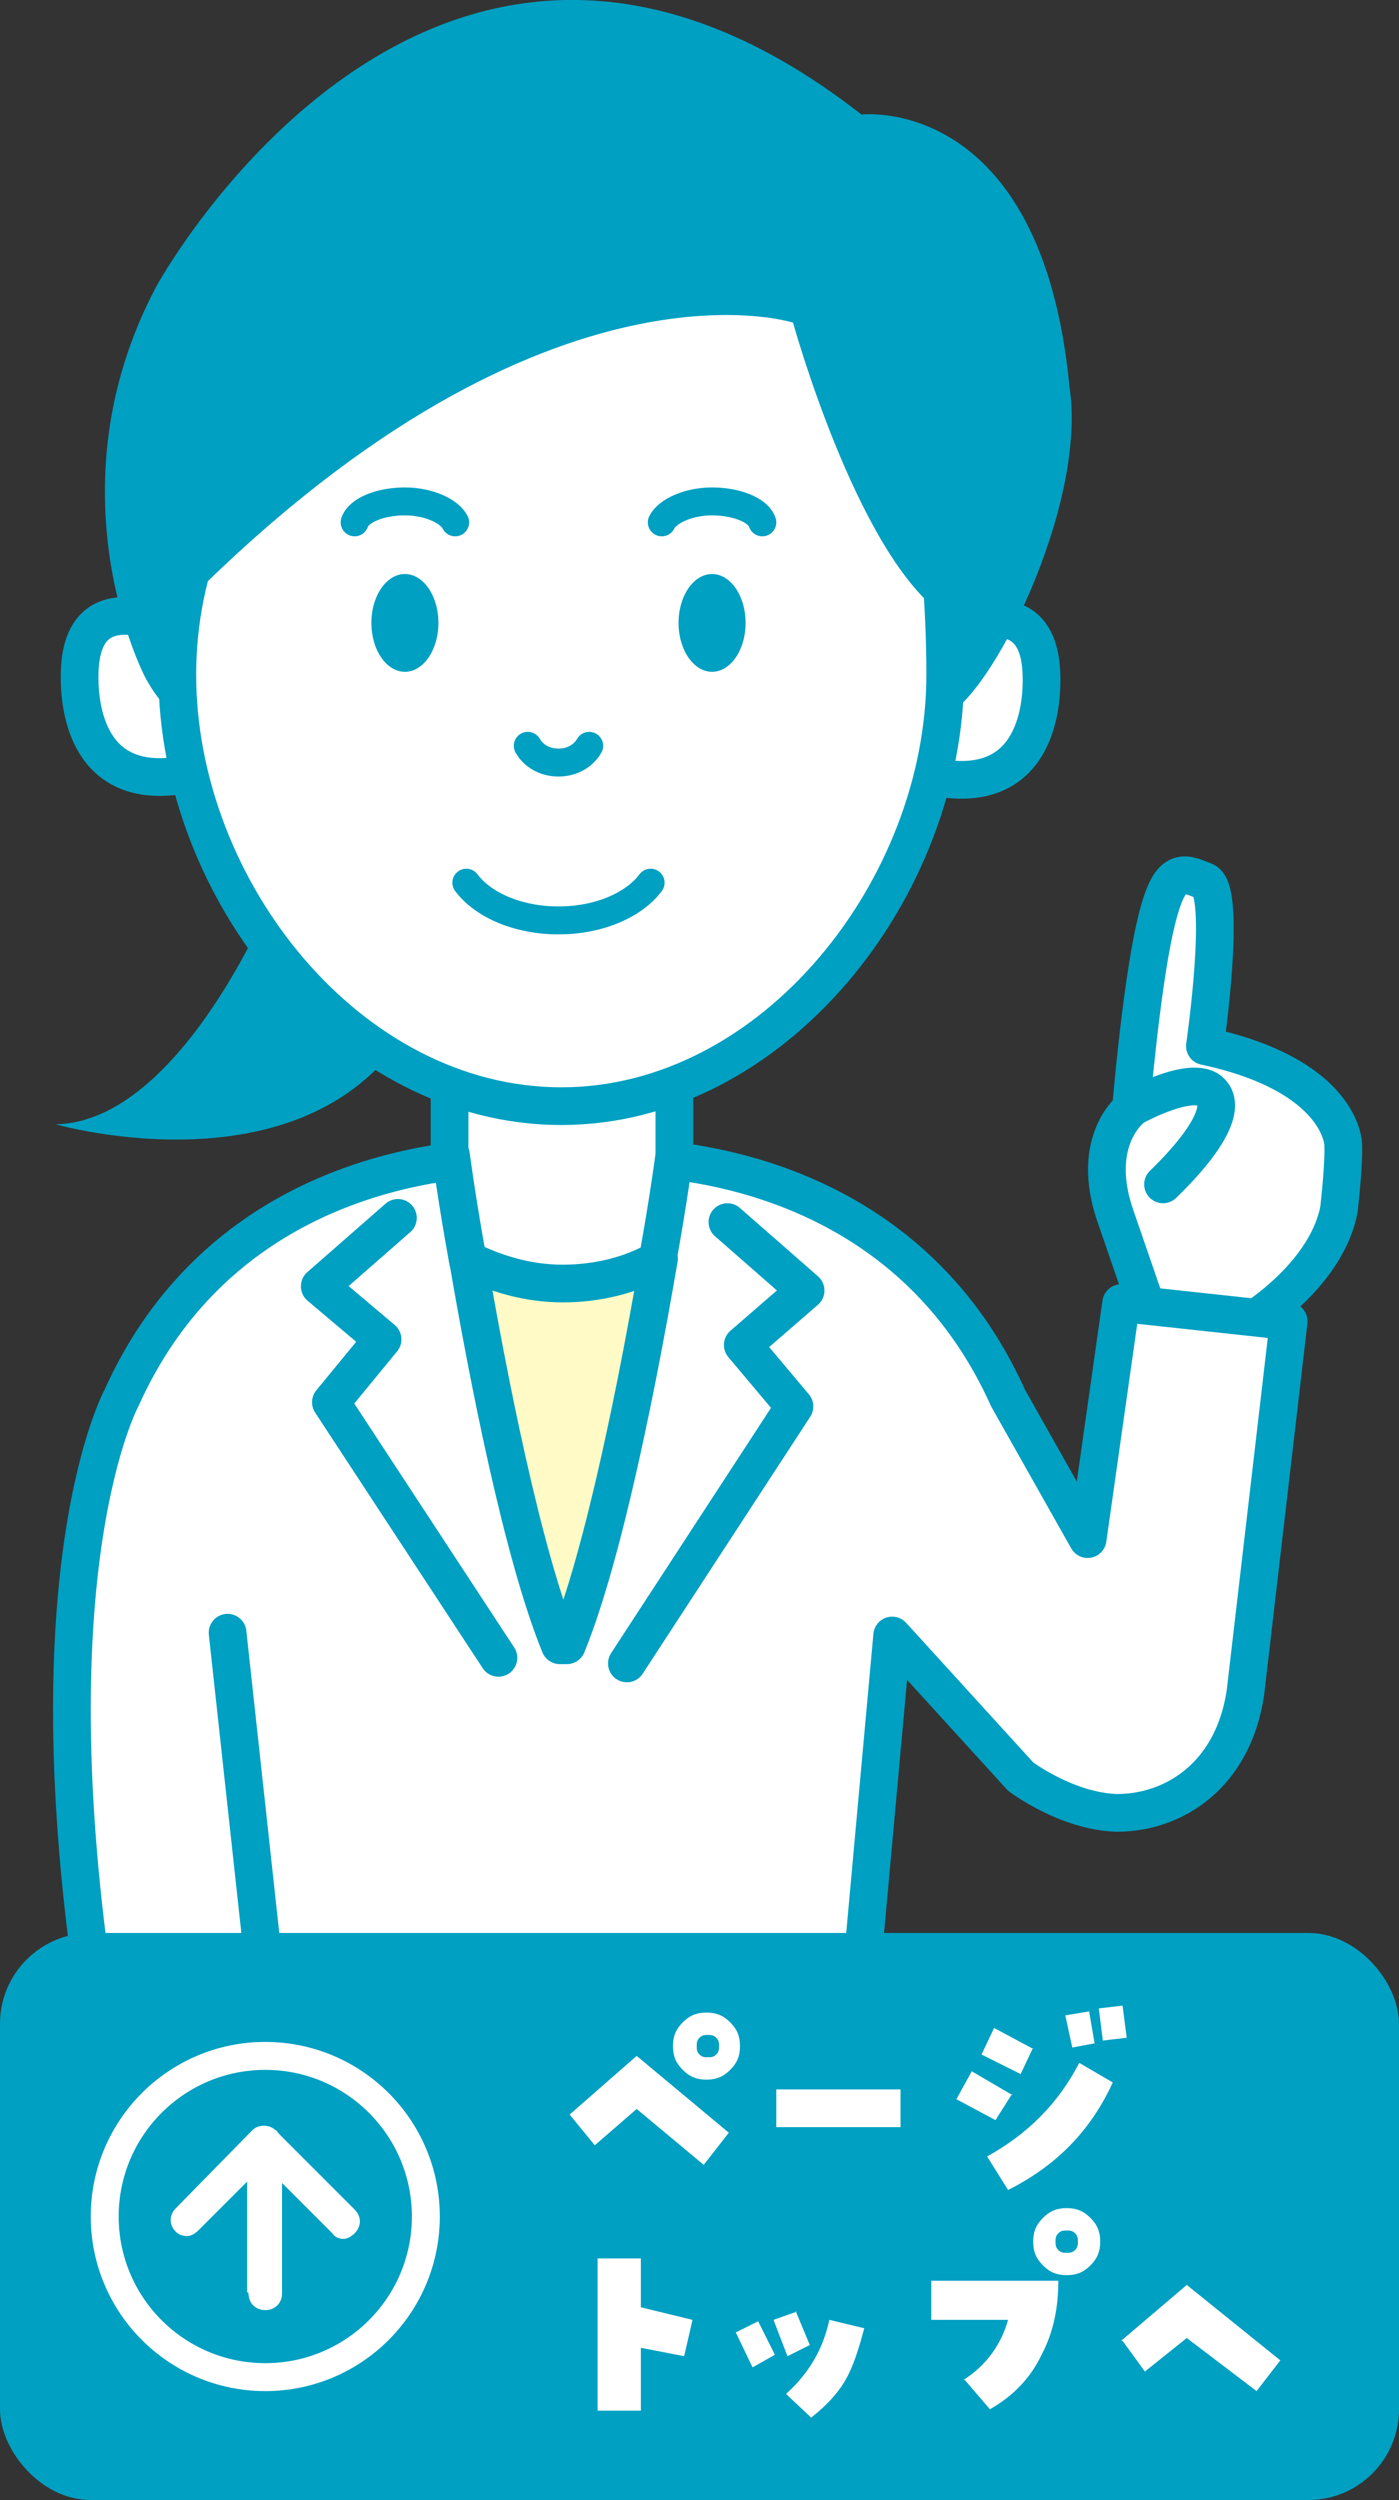
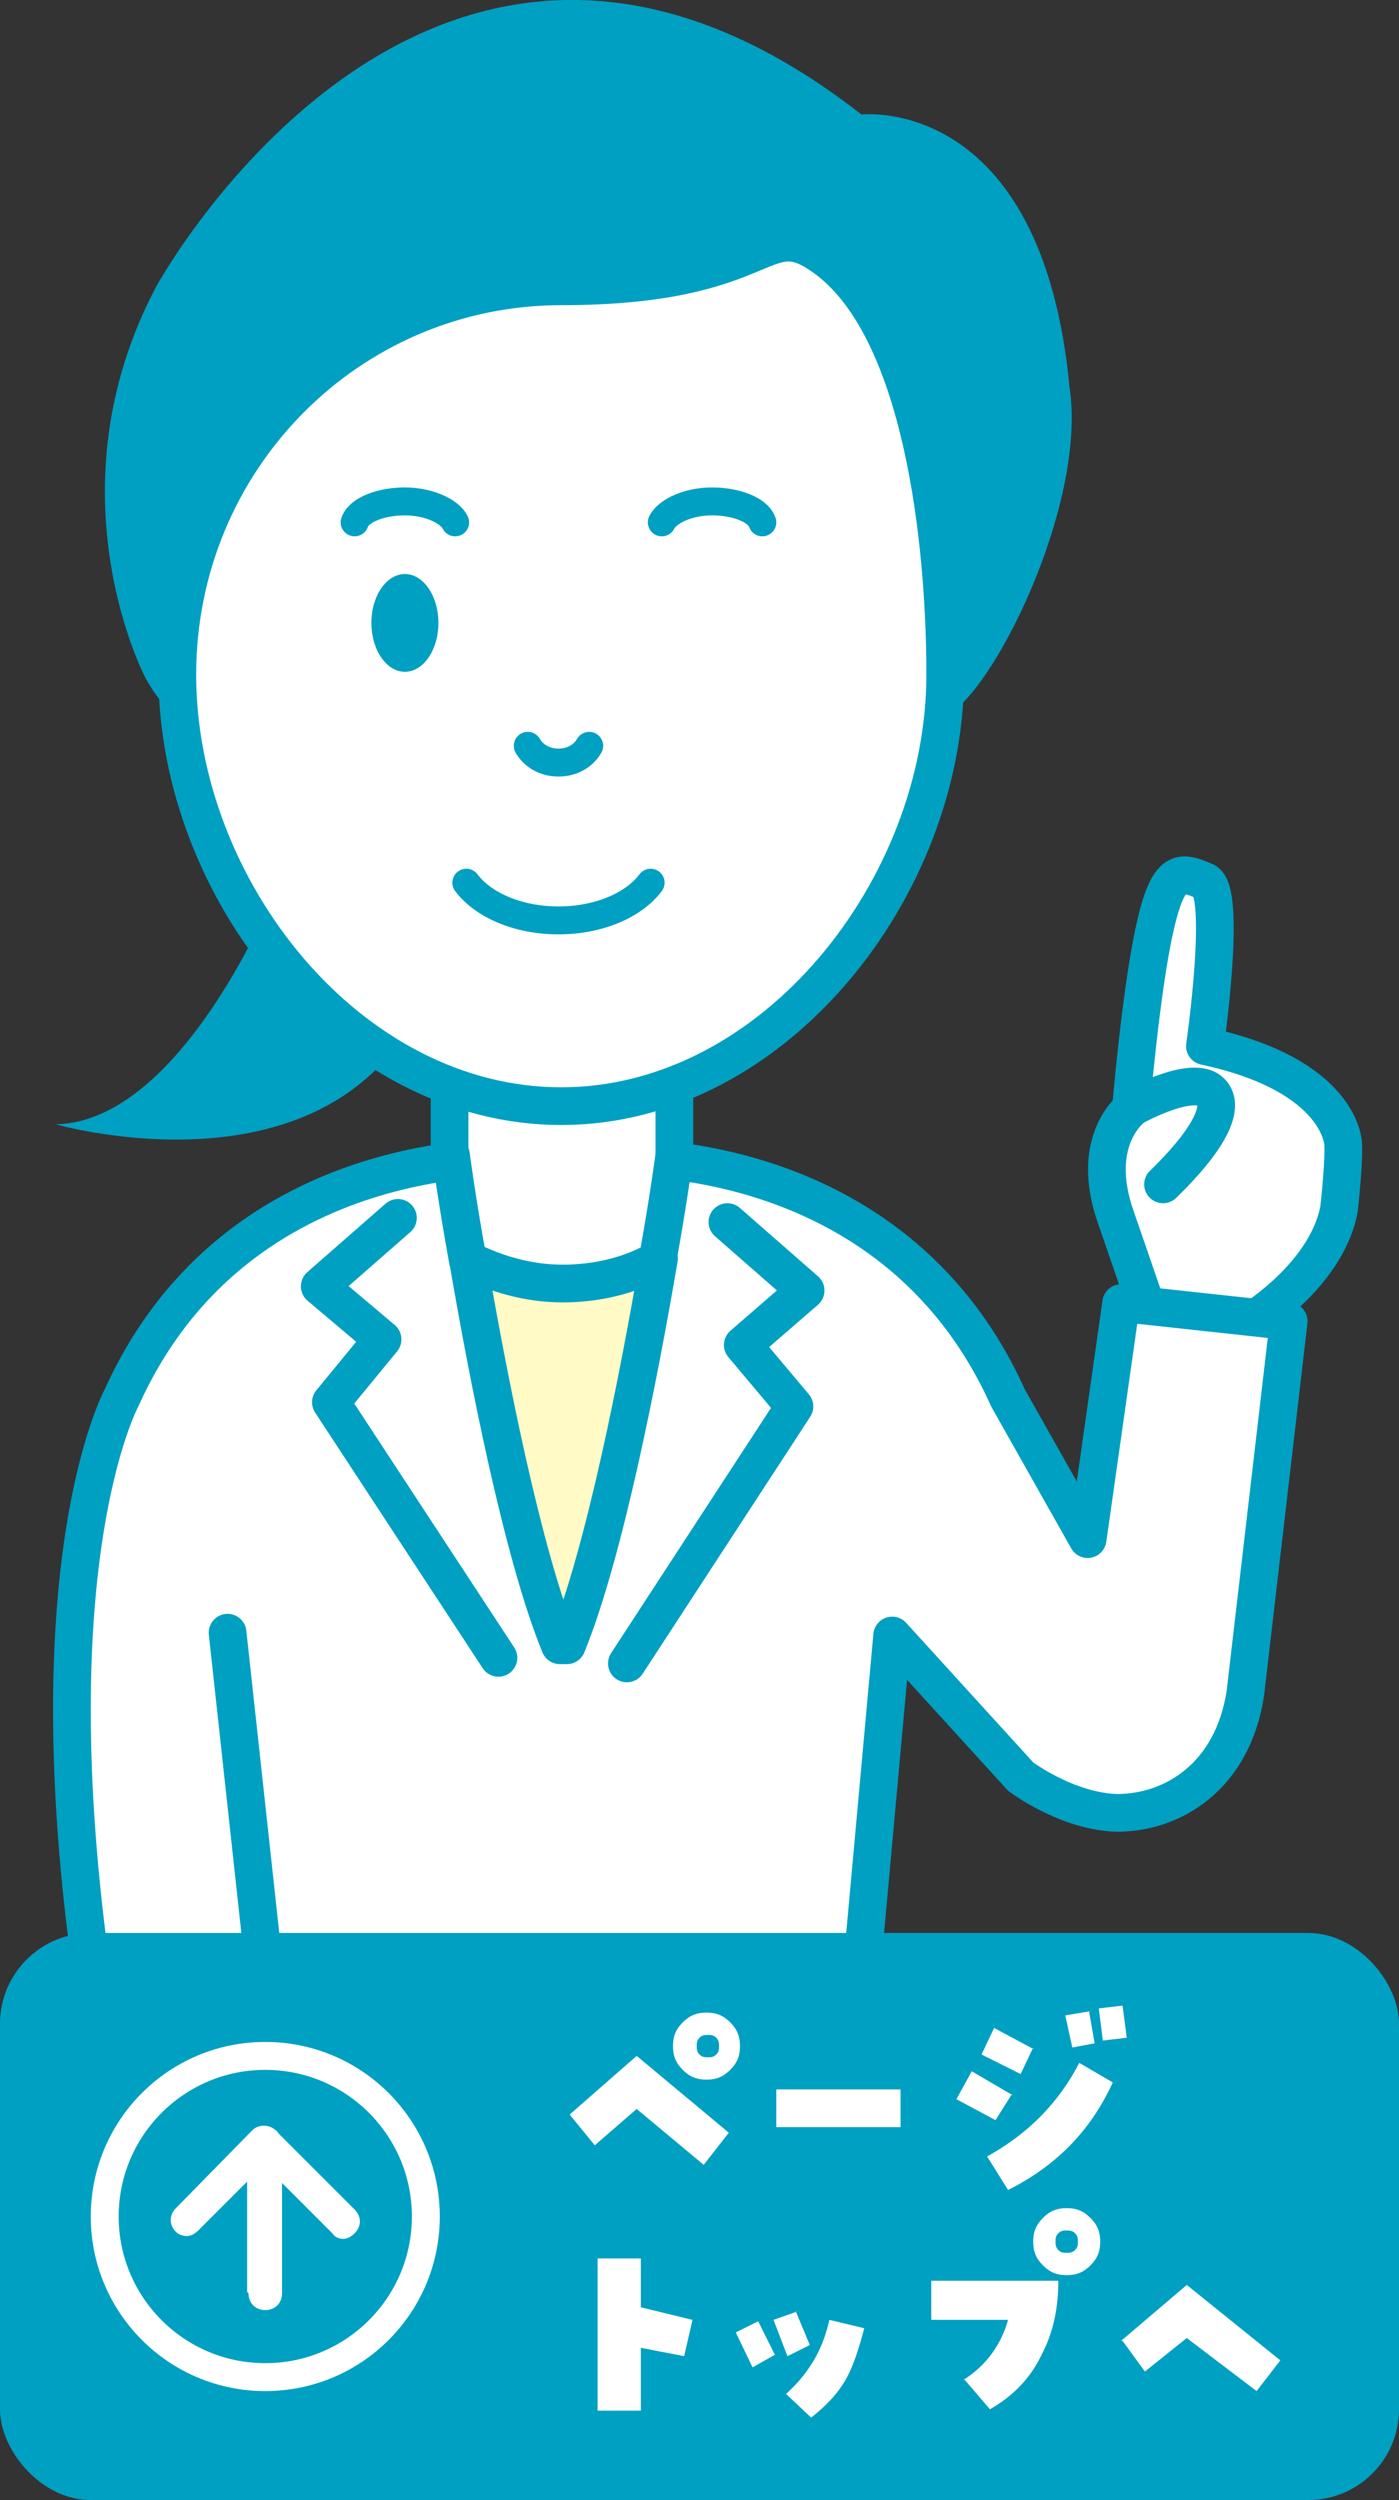
<svg xmlns="http://www.w3.org/2000/svg" id="_レイヤー_1" width="100.2" height="179" data-name="レイヤー 1" version="1.1">
  <rect width="100%" height="100%" fill="#333333" stroke="none" />
  <defs>
    <style>.cls-1{stroke-width:2px}.cls-1,.cls-2,.cls-3{stroke:#00a0c2;stroke-linecap:round;stroke-linejoin:round}.cls-1,.cls-2{fill:none}.cls-6{fill:#00a0c2}.cls-6,.cls-7{stroke-width:0}.cls-2,.cls-3{stroke-width:2.7px}.cls-3,.cls-7{fill:#fff}</style>
  </defs>
  <path d="m81.9 92.9-2-5.8c-1.6-4.6.3-7 1.1-7.7 0 0 .7-8.4 1.7-12.9s1.9-4.1 3.6-3.4c1.6.7 0 11.8 0 11.8 9.8 2.1 9.9 7 9.9 7s.1 1.1-.3 4.7c-.8 4.1-4.9 7.1-6.3 8" class="cls-3" />
  <path d="M83.3 84.8c3.6-3.5 4.6-5.9 3.2-6.8-1.6-.9-5.6 1.4-5.6 1.4" class="cls-2" />
-   <path d="M67.7 45.2c6.2-2.6 6.9 1 6.9 3.5 0 2.2-.6 8.1-7.3 7l-.5-.2M12.6 45c-6.2-2.6-6.9 1-6.9 3.5 0 2.2.6 8.1 7.3 7l.5-.2" class="cls-3" />
  <path d="M19.7 63.8S13.1 80.3 4 80.5c0 0 18.1 5.2 25.4-7.1M67.6 51.3c3.3-1.2 10.3-15.1 9-23.6-2-21-14.9-19.5-14.9-19.5-30.7-24-50.5 12.3-50.5 12.3-7.8 14.7-.8 28-.8 28s1.3 2.5 2.4 2.6c-1.7-23.4 16.8-28.6 16.8-28.6" class="cls-6" />
  <path d="m61.5 143.5 2.4-26.4 9.2 10.1s3.3 2.5 6.9 2.6c4 0 8.3-2.6 9.2-8.6l3.1-26.6-12-1.3-2.4 16.9-5.7-10.1c-8.4-18.7-28.9-17.2-28.9-17.2h-5.7s-20.5-1.5-28.9 17.2c0 0-6.6 12.1-1.8 43.4" class="cls-3" />
  <path d="M33.5 90.1c1.4 8.2 3.9 21.1 6.6 27.7h.5c2.7-6.6 5.2-19.5 6.6-27.7-2 1-4.3 1.7-6.8 1.7s-4.9-.6-6.8-1.7Z" style="fill:#fffac6;stroke-width:2.7px;stroke:#00a0c2;stroke-linecap:round;stroke-linejoin:round" />
  <path d="M32.3 82.7s.4 3.1 1.2 7.5c2 1 4.3 1.7 6.8 1.7s4.9-.6 6.8-1.7c.8-4.4 1.2-7.5 1.2-7.5v-6.4H32.2v6.4Z" class="cls-3" />
  <path d="M67.7 48.3c0 15.3-12.3 30.9-27.5 30.9S12.7 63.7 12.7 48.3 25 20.5 40.2 20.5s14.3-5.3 18.8-2.1c7.1 5 8.7 20.5 8.7 29.9Z" class="cls-3" />
  <ellipse cx="29" cy="44.6" class="cls-6" rx="2.4" ry="3.5" />
-   <ellipse cx="51" cy="44.6" class="cls-6" rx="2.4" ry="3.5" />
  <path d="M37.8 53.4c.4.7 1.2 1.2 2.2 1.2s1.8-.5 2.2-1.2M33.4 63.2c1.2 1.6 3.7 2.7 6.6 2.7s5.4-1.1 6.6-2.7M32.6 37.4c-.4-.8-1.9-1.5-3.6-1.5s-3.3.6-3.6 1.5M47.4 37.4c.4-.8 1.9-1.5 3.6-1.5s3.3.6 3.6 1.5" class="cls-1" />
-   <path d="M70.3 39.8s3.1 8.6-2.9 4.1c-6.1-4.5-10.6-20.8-10.6-20.8s-18.3-5.9-44.5 21.1c0 0-6.4-18.5 13.2-27 19.6-8.4 27.9-9.3 38.2-4.1 0 0 9.8 21.4 6.7 26.6Z" class="cls-6" />
  <path d="m16.3 116.9 2.9 26.6M28.5 87.2l-5.6 4.9 4.5 3.8-3.7 4.5 12 18.3M52.1 87.5l5.6 4.9-4.5 3.9 3.7 4.4-12 18.4" class="cls-2" />
  <rect width="100.2" height="40.6" y="138.4" class="cls-6" rx="6.5" ry="6.5" />
  <path d="m40.8 151.4 4.8-4.2 6.6 5.5-1.8 2.3-4.8-4-3 2.6-1.8-2.2Zm7.4-4.9c0-.7.2-1.2.7-1.7s1-.7 1.7-.7 1.2.2 1.7.7.7 1 .7 1.7-.2 1.2-.7 1.7-1 .7-1.7.7-1.2-.2-1.7-.7-.7-1-.7-1.7Zm1.7 0c0 .2 0 .4.2.6s.4.2.6.2.4 0 .6-.2c.2-.2.2-.4.2-.6s0-.4-.2-.6-.4-.2-.6-.2-.4 0-.6.2c-.2.2-.2.4-.2.6ZM64.5 149.6v2.7h-8.9v-2.7h8.9ZM72.5 149.9l-1.2 1.9-2.8-1.5 1.1-2 2.9 1.7Zm1.5-3.3-.9 1.9-2.8-1.4.9-1.9 2.8 1.5Zm-3.3 7.8c2.9-1.6 5.1-3.8 6.6-6.7l2.4 1.4c-1.6 3.5-4.1 6-7.5 7.7l-1.5-2.4ZM78 144l.4 2.3-1.6.3-.5-2.3 1.8-.3Zm1 2.2-.3-2.4 1.7-.2.3 2.3-1.7.2ZM45.9 161.6v3.6l3.7.9-.6 2.6-3.1-.6v4.5h-3.1v-10.9h3.1ZM55.5 168.6l-1.6.9-1.2-2.5 1.6-.8 1.2 2.4Zm1.5-3.1 1 2.4-1.6.8-1-2.6 1.7-.6Zm-.7 5.9c.9-.8 1.6-1.7 2.1-2.6.5-.9.8-1.8 1-2.7l2.5.6c-.4 1.5-.8 2.8-1.4 3.8s-1.4 1.8-2.4 2.6l-1.7-1.6ZM69 170.4c1.6-1 2.7-2.5 3.2-4.3h-5.5v-2.8h9.1c0 1.8-.3 3.6-1.2 5.3-.8 1.7-2.1 3-3.7 3.9l-1.8-2.1Zm5-9.9c0-.7.2-1.2.7-1.7s1-.7 1.7-.7 1.2.2 1.7.7.7 1 .7 1.7-.2 1.2-.7 1.7-1 .7-1.7.7-1.2-.2-1.7-.7-.7-1-.7-1.7Zm1.6 0c0 .2 0 .4.2.6s.4.2.6.2.4 0 .6-.2c.2-.2.2-.4.2-.6s0-.4-.2-.6-.4-.2-.6-.2-.4 0-.6.2c-.2.2-.2.4-.2.6ZM80.3 167.6l4.7-4 6.7 5.4-1.7 2.2-5-3.8-3 2.4-1.6-2.2ZM17.7 164.1v-7.9l-3.5 3.5c-.2.2-.5.4-.8.4s-.6-.1-.8-.3c-.5-.5-.5-1.2 0-1.7l5.2-5.3.3-.3c.2-.2.5-.3.8-.3s.6.1.8.3c.1 0 .2.2.3.3l5.4 5.4c.5.5.5 1.2 0 1.7-.2.2-.5.4-.8.4s-.6-.1-.8-.4l-3.6-3.6v7.9c0 .7-.5 1.2-1.2 1.2s-1.2-.5-1.2-1.2Z" class="cls-7" />
  <circle cx="19" cy="158.7" r="11.5" style="stroke:#fff;stroke-miterlimit:10;stroke-width:2px;fill:none" />
</svg>